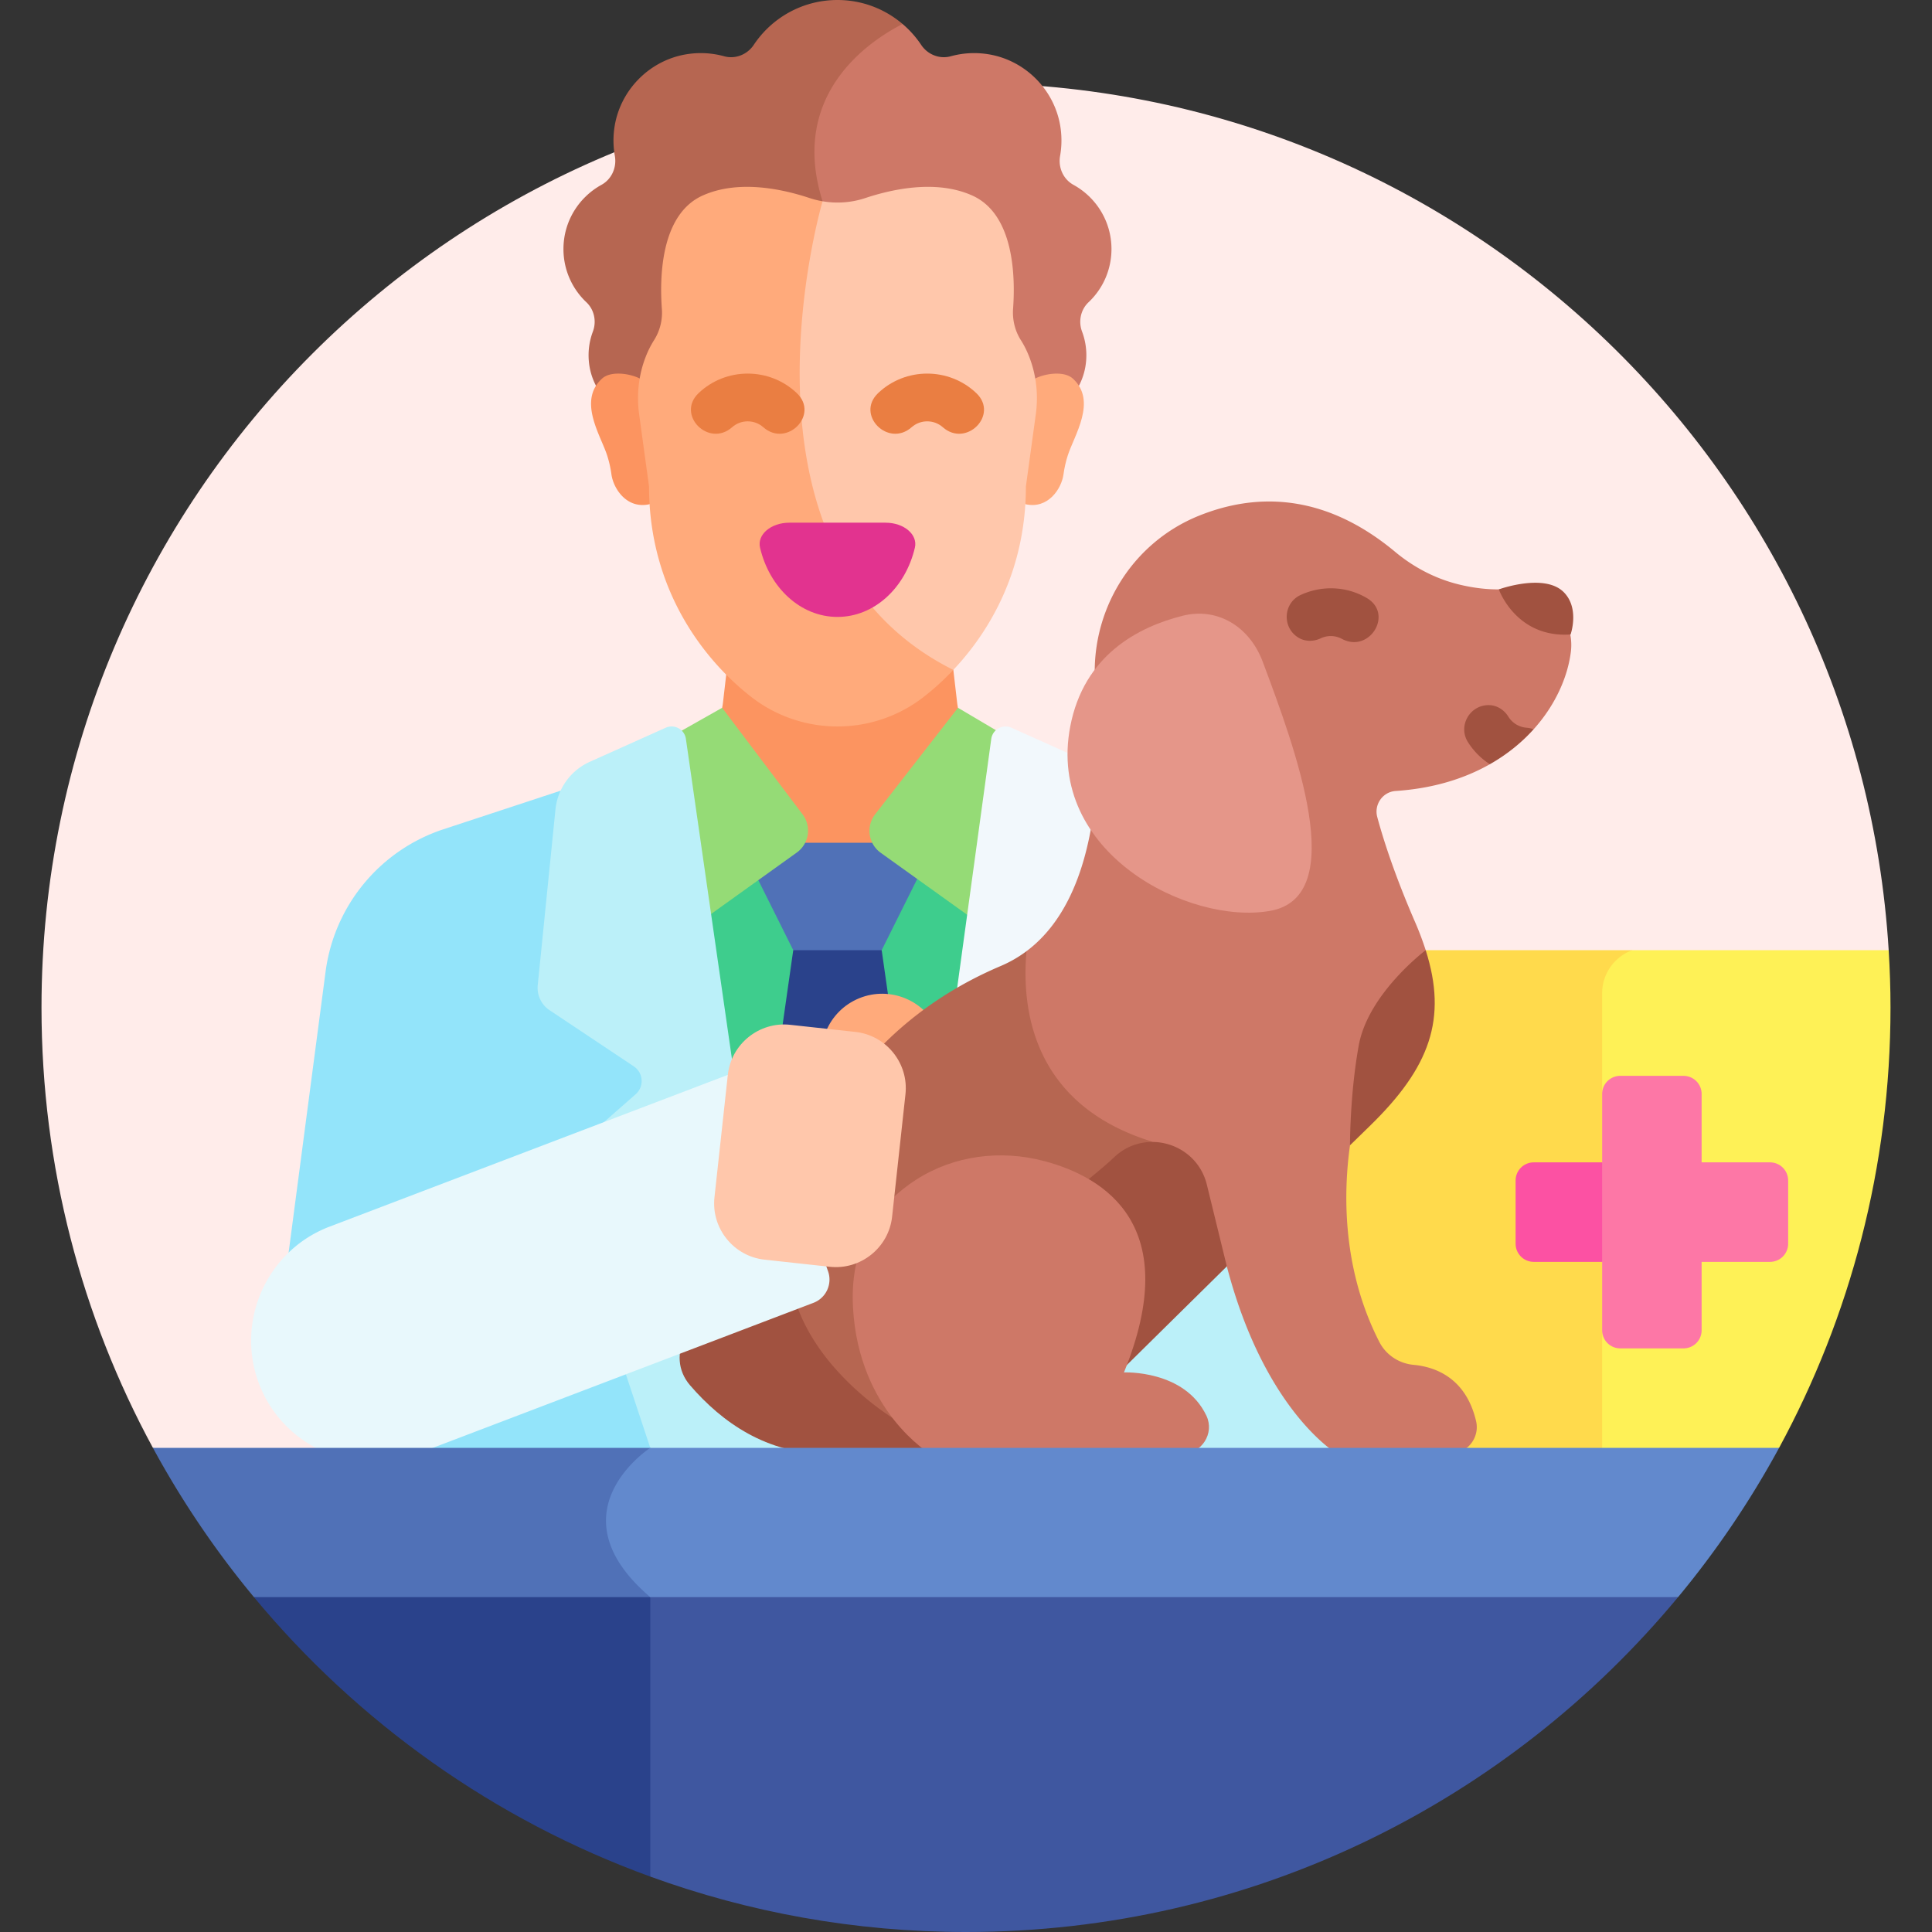
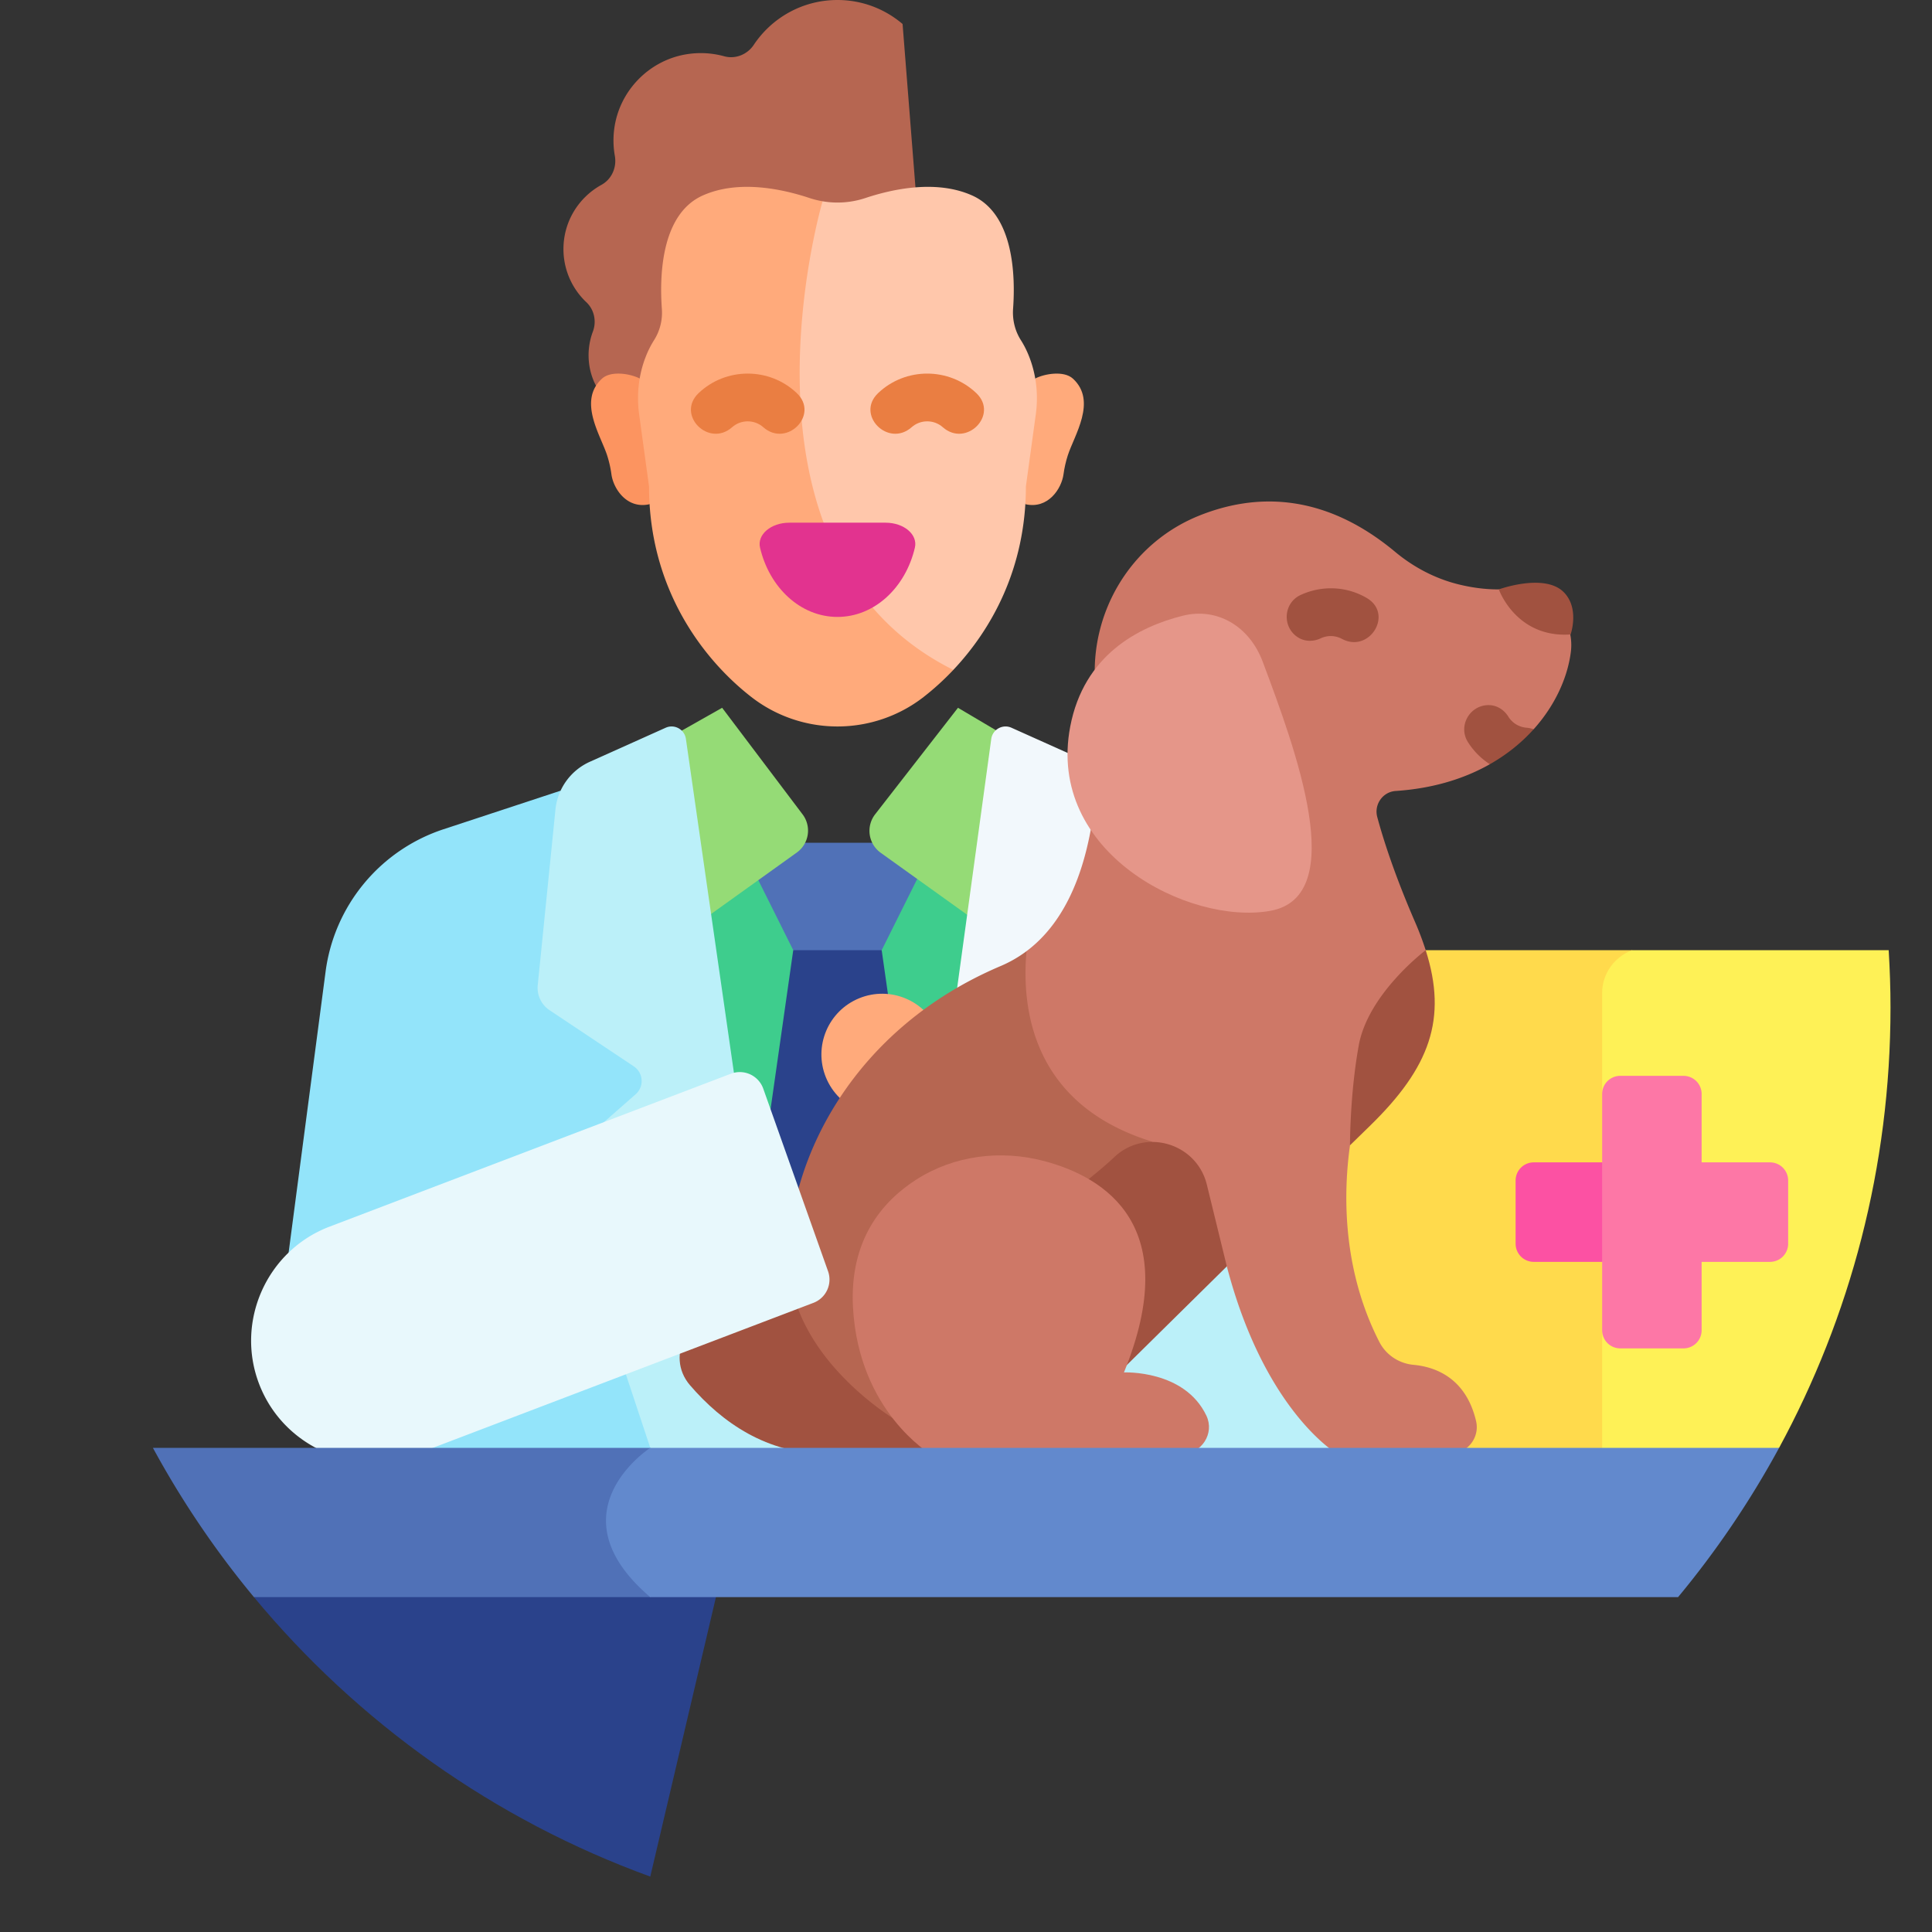
<svg xmlns="http://www.w3.org/2000/svg" width="512" height="512" x="0" y="0" viewBox="0 0 512 512" style="enable-background:new 0 0 512 512" xml:space="preserve" class="">
  <rect x="0" y="0" width="512" height="512" fill="#333333" stroke="none" />
  <g>
-     <path fill="#FFECEA" d="M301.971 448.77 500.52 251.806C492.673 123.574 386.207 21.996 256 21.996c-135.311 0-245.002 109.691-245.002 245.002 0 42.251 10.696 82.004 29.527 116.7z" opacity="1" data-original="#02c0fc" />
    <path fill="#B66651" d="M239.193 6.361C234.544 2.4 228.524 0 221.937 0c-9.261 0-17.414 4.726-22.188 11.897-1.707 2.563-4.87 3.835-7.838 3.013a23.342 23.342 0 0 0-9.342-.624c-10.311 1.374-18.542 9.708-19.81 20.032a23.452 23.452 0 0 0 .18 6.988c.546 3.061-.825 6.183-3.55 7.682-6.001 3.302-10.067 9.683-10.067 17.016a19.333 19.333 0 0 0 6.075 14.093c2.104 1.989 2.737 5.08 1.717 7.79a17.767 17.767 0 0 0-1.079 7.664c.726 9.358 8.803 16.449 18.19 16.449h38.291l30.841-52.819z" opacity="1" data-original="#b66651" />
-     <path fill="#CE7867" d="M294.552 66.004c0-7.333-4.067-13.714-10.067-17.016-2.724-1.499-4.095-4.621-3.549-7.682.398-2.234.475-4.58.18-6.988-1.268-10.324-9.499-18.659-19.81-20.032a23.342 23.342 0 0 0-9.342.624c-2.968.822-6.132-.45-7.838-3.013a26.787 26.787 0 0 0-4.932-5.536c-8.628 4.39-30.214 18.544-21.201 46.982 0 0-8.312 28.152-5.475 58.657h57.132c9.386 0 17.464-7.091 18.19-16.449a17.767 17.767 0 0 0-1.079-7.664c-1.02-2.71-.387-5.8 1.717-7.79a19.336 19.336 0 0 0 6.074-14.093z" opacity="1" data-original="#ce7867" />
-     <path fill="#FC9460" d="M207.167 233.939h32.674l16.288-41.007a15.35 15.35 0 0 1-2.481-6.749l-1.993-17.19h-58.063l-1.993 17.19a15.384 15.384 0 0 1-1.875 5.773z" opacity="1" data-original="#fc9460" />
    <path fill="#FFAA7B" d="M284.341 100.347c-2.382-2.183-7.474-1.327-9.992-.044l-10.174 16.119 7.547 17.193c6.021 1.392 9.599-4.103 10.117-7.914.23-1.696.607-3.367 1.129-4.997 1.701-5.311 7.836-14.434 1.373-20.357z" opacity="1" data-original="#ffaa7b" class="" />
    <path fill="#FC9460" d="m182.704 116.422-13.177-16.118c-2.516-1.284-7.612-2.14-9.995.043-6.463 5.923-.328 15.046 1.373 20.357a29.417 29.417 0 0 1 1.129 4.997c.518 3.811 4.096 9.305 10.116 7.914z" opacity="1" data-original="#fc9460" />
    <path fill="#FFAA7B" d="M245.722 109.102 217.99 53.338a23.31 23.31 0 0 1-3.434-.851c-7.371-2.451-18.93-4.906-28.353-.666-11.123 5.005-11.421 21.61-10.802 30.036a13.59 13.59 0 0 1-2.079 8.303 25.338 25.338 0 0 0-2.215 4.425c-1.884 4.841-2.434 10.092-1.728 15.233l2.622 19.1c0 27.459 14.658 46.122 27.126 55.804 6.508 5.054 14.539 7.799 22.81 7.799s16.303-2.745 22.811-7.799a69.77 69.77 0 0 0 7.895-7.194z" opacity="1" data-original="#ffaa7b" class="" />
    <path fill="#FFC7AB" d="M270.552 90.16c-1.588-2.491-2.286-5.437-2.073-8.374.612-8.449.284-24.973-10.808-29.964-9.423-4.24-20.981-1.785-28.353.666a23.406 23.406 0 0 1-11.329.851l.001.005s-27.522 93.169 34.652 124.185c10.025-10.621 19.23-26.851 19.23-48.61l2.622-19.095c.699-5.091.169-10.29-1.672-15.094-.589-1.541-1.333-3.1-2.27-4.57z" opacity="1" data-original="#ffc7ab" />
    <path fill="#EA7E42" d="M232.701 104.189c-6.021 5.738 2.677 14.522 8.899 9.022 2.34-2.069 5.903-2.068 8.242 0 6.217 5.494 14.929-3.275 8.899-9.022-7.247-6.905-18.786-6.913-26.04 0zM185.13 104.189c-6.021 5.738 2.677 14.522 8.899 9.022 2.34-2.069 5.903-2.068 8.242 0 6.217 5.494 14.929-3.275 8.899-9.022-7.246-6.905-18.785-6.913-26.04 0z" opacity="1" data-original="#ea7e42" />
    <path fill="#E2338F" d="M209.189 138.519c-4.89 0-8.575 3.15-7.772 6.6 2.465 10.59 10.718 18.373 20.519 18.373 9.802 0 18.055-7.783 20.52-18.373.803-3.449-2.882-6.6-7.772-6.6z" opacity="1" data-original="#e2338f" />
    <path fill="#3ECD8D" d="M259.001 223.341h-17.818l-18.256 17.668-20.435-17.668h-17.027v121.712h78.711z" opacity="1" data-original="#3ecd8d" />
    <path fill="#2A428B" d="m233.655 251.806-10.728-9.939-12.709 9.939-14.197 99.527h51.832z" opacity="1" data-original="#2a428b" />
    <path fill="#5071B7" d="m233.655 251.806 14.198-28.465h-51.832l14.197 28.465z" opacity="1" data-original="#5071b7" />
    <path fill="#95DB76" d="m173.681 197.574 17.693-10.004 21.319 28.243a7.156 7.156 0 0 1-1.542 10.127l-25.574 18.332zM270.786 197.574l-16.912-10.004-21.951 28.223a7.156 7.156 0 0 0 1.479 10.209l25.487 18.27z" opacity="1" data-original="#95db76" />
    <path fill="#93E4FA" d="m148.567 209.54-31.027 10.217a46.056 46.056 0 0 0-31.257 37.736l-11.521 87.561 36.957 40.233 70.986 14.42v-108.28z" opacity="1" data-original="#93e4fa" />
    <path fill="#BBF0F9" d="M357.591 257.493a46.056 46.056 0 0 0-31.257-37.736L296 209.768a15.566 15.566 0 0 1 1.266 4.755l4.694 46.561a7.113 7.113 0 0 1-3.132 6.632l-22.325 14.881c-2.554 1.702-2.798 5.365-.491 7.39l17.739 15.58a6.716 6.716 0 0 1 1.942 7.162l-22.506 72.557 51.94 22.234 50.071-22.234z" opacity="1" data-original="#bbf0f9" />
    <path fill="#F2F8FC" d="m273.186 385.287 22.506-72.557a6.716 6.716 0 0 0-1.942-7.162l-17.739-15.58c-2.306-2.026-2.063-5.688.491-7.39l22.325-14.881a7.115 7.115 0 0 0 3.132-6.633l-4.694-46.561a15.573 15.573 0 0 0-9.12-12.647l-20.091-9.016c-2.336-1.048-5.024.448-5.364 2.986l-25.949 189.442h36.445z" opacity="1" data-original="#f2f8fc" />
    <path fill="#BBF0F9" d="M181.776 195.845c-.34-2.538-3.027-4.034-5.364-2.986l-20.091 9.016a15.573 15.573 0 0 0-9.119 12.647l-4.694 46.561a7.115 7.115 0 0 0 3.132 6.633l22.325 14.881c2.554 1.702 2.798 5.365.491 7.39l-17.738 15.58a6.716 6.716 0 0 0-1.942 7.162l24.082 72.557 19.453 14.42 16.711-14.42z" opacity="1" data-original="#bbf0f9" />
    <circle cx="233.643" cy="279.558" r="16.092" fill="#FFAA7B" transform="rotate(-22.18 233.424 279.16)" opacity="1" data-original="#ffaa7b" class="" />
    <path fill="#FFDA4C" d="M432.549 251.806h-66.042c-6.6 0-12 5.4-12 12v119.891l87.104 16.009z" opacity="1" data-original="#ffda4c" class="" />
    <path fill="#FEF156" d="M432.549 251.806c-4.634 1.712-7.968 6.17-7.968 11.38v140.292l46.894-19.78c18.831-34.696 29.527-74.448 29.527-116.7 0-5.104-.175-10.165-.482-15.191h-67.971z" opacity="1" data-original="#fef156" class="" />
    <path fill="#FC51A3" d="M424.582 308.039h-18.125a4.803 4.803 0 0 0-4.803 4.803v16.761a4.803 4.803 0 0 0 4.803 4.803h18.125l15.356-13.184z" opacity="1" data-original="#fc51a3" class="" />
    <path fill="#FD77A6" d="M469.074 308.039h-18.125v-18.125a4.803 4.803 0 0 0-4.803-4.803h-16.761a4.803 4.803 0 0 0-4.803 4.803v62.618a4.803 4.803 0 0 0 4.803 4.803h16.761a4.803 4.803 0 0 0 4.803-4.803v-18.125h18.125a4.803 4.803 0 0 0 4.803-4.803v-16.761a4.803 4.803 0 0 0-4.803-4.804z" opacity="1" data-original="#fd77a6" />
    <g fill="#A15240">
      <path d="M280.462 298.084c-15.136 14.359-28.578 34.228 2.977 78.645 0 0 20.749-20.497 41.686-41.127l15.869-27.562c-2.697-11.034-52.292-17.773-60.532-9.956zM346.59 272.637c-4.34 23.963 11.173 30.883 11.173 30.883 1.984-1.941 3.743-3.659 5.215-5.09 16.014-15.576 20.634-28.465 14.848-46.621-.071.053-25.401-11.388-31.236 20.828zM222.792 335.798s-6.04 15.721-28.882 12.744l-.68-.092c-10.38-1.46-17.208 10.701-10.372 18.647 8.557 9.946 20.414 18.189 36.21 18.189h39.814z" fill="#A15240" opacity="1" data-original="#a15240" />
    </g>
    <path fill="#B66651" d="M295.267 306.673c2.996-2.842 6.704-4.107 10.341-4.043 0-13.726-7.931-20.958-12.819-29.375-5.948-10.242-11.051-17.255-20.752-21.185a32.677 32.677 0 0 1-6.83 3.93c-39.07 16.573-56.186 51.147-56.186 77.566 0 26.418 29.023 43.163 29.023 43.163h45.395c-31.555-44.418-3.307-55.697 11.828-70.056z" opacity="1" data-original="#b66651" />
    <path fill="#CE7867" d="M400.24 156.057c-4.944.435-9.669-.195-13.724-1.197-6.182-1.529-11.896-4.536-16.788-8.613-19.27-16.061-37.535-15.388-51.956-9.588-18.09 7.276-29.125 25.673-27.505 45.104 1.871 22.439.961 55.957-18.23 70.309-1.386 15.413 1.628 40.851 33.571 50.559 6.364.112 12.507 4.305 14.224 11.327l5.293 21.645c10.072 38.588 29.269 49.685 29.269 49.685h29.833c4.566 0 7.995-4.251 6.947-8.696-2.73-11.578-10.97-14.382-16.57-14.897-3.873-.356-7.309-2.633-9.079-6.096-10.005-19.565-9.47-39.892-7.762-52.078 0 0-.048-13.497 2.326-26.512 2.506-13.735 17.666-25.146 17.736-25.199a80.498 80.498 0 0 0-2.851-7.538c-5.467-12.611-8.438-21.987-9.989-27.757-.891-3.316 1.455-6.671 4.881-6.898 10.001-.664 18.282-3.305 24.958-7.089l-.061-6.495 11.666-2.768c5.782-6.428 9-13.818 9.853-20.416 1.211-9.367-6.635-17.62-16.042-16.792z" opacity="1" data-original="#ce7867" />
    <path fill="#A15240" d="M397.207 156.192s4.544 12.941 19.016 11.948c0 0 2.472-6.966-1.854-11.248-5.127-5.076-17.162-.7-17.162-.7zM362.212 158.483c-5.515-3.239-12.093-3.336-17.556-.796-4.587 2.133-4.933 8.544-.652 11.24 1.811 1.141 4.052 1.15 5.988.238a6.243 6.243 0 0 1 5.615.135c7.308 3.929 13.789-6.598 6.605-10.817zM399.726 189.917c-1.131-1.818-3.018-3.026-5.158-3.051-5.059-.06-8.249 5.512-5.554 9.794a19.126 19.126 0 0 0 5.811 5.868c4.634-2.627 8.492-5.803 11.604-9.263a7.314 7.314 0 0 0-1.915-.413 6.244 6.244 0 0 1-4.788-2.935z" opacity="1" data-original="#a15240" />
    <path fill="#CE7867" d="M226.057 346.572c1.544 27.492 20.475 38.715 20.475 38.715h66.712c5.199 0 8.695-5.419 6.465-10.116-5.799-12.215-21.85-11.465-21.85-11.465 15.826-38.791-4.938-51.708-21.114-56.005-11.531-3.063-23.92-1.517-33.961 4.927-8.992 5.771-17.733 16.022-16.727 33.944z" opacity="1" data-original="#ce7867" />
    <path fill="#E59689" d="M334.626 175.344c-3.489-9.313-11.992-14.466-21.18-12.17-11.851 2.962-26.205 10.474-29.82 29.347-6.419 33.51 31.573 52.708 53.023 48.859 21.209-3.806 6.62-42.965-2.023-66.036z" opacity="1" data-original="#e59689" class="" />
    <path fill="#E8F8FC" d="M202.27 288.505a6.6 6.6 0 0 0-8.569-3.96L87.314 325.081c-16.583 6.318-24.98 25.055-18.662 41.638 6.318 16.582 25.055 24.98 41.638 18.662l105.282-40.115a6.6 6.6 0 0 0 3.87-8.374z" opacity="1" data-original="#e8f8fc" />
-     <path fill="#FFC7AB" d="m219.904 335.71-17.3-1.887c-8.189-.893-14.158-8.324-13.264-16.512l3.541-32.465c.893-8.189 8.324-14.158 16.512-13.265l17.3 1.887c8.189.893 14.158 8.323 13.264 16.512l-3.541 32.465c-.893 8.189-8.324 14.158-16.512 13.265z" opacity="1" data-original="#ffc7ab" />
    <path fill="#2A428B" d="m172.33 497.316 23.691-100.812-128.725 26.753c27.542 33.224 63.698 59.037 105.034 74.059z" opacity="1" data-original="#2a428b" />
-     <path fill="#3F57A0" d="M172.33 397.599v99.717C198.44 506.805 226.61 512 256 512c75.917 0 143.765-34.533 188.704-88.743z" opacity="1" data-original="#3f57a0" />
    <path fill="#5071B7" d="M172.33 383.698H40.525a245.487 245.487 0 0 0 26.771 39.56H172.33l17.469-19.78z" opacity="1" data-original="#5071b7" />
    <path fill="#6289CD" d="M172.33 383.698s-26.399 17.064 0 39.56h272.375a245.399 245.399 0 0 0 26.771-39.56z" opacity="1" data-original="#6289cd" />
  </g>
</svg>